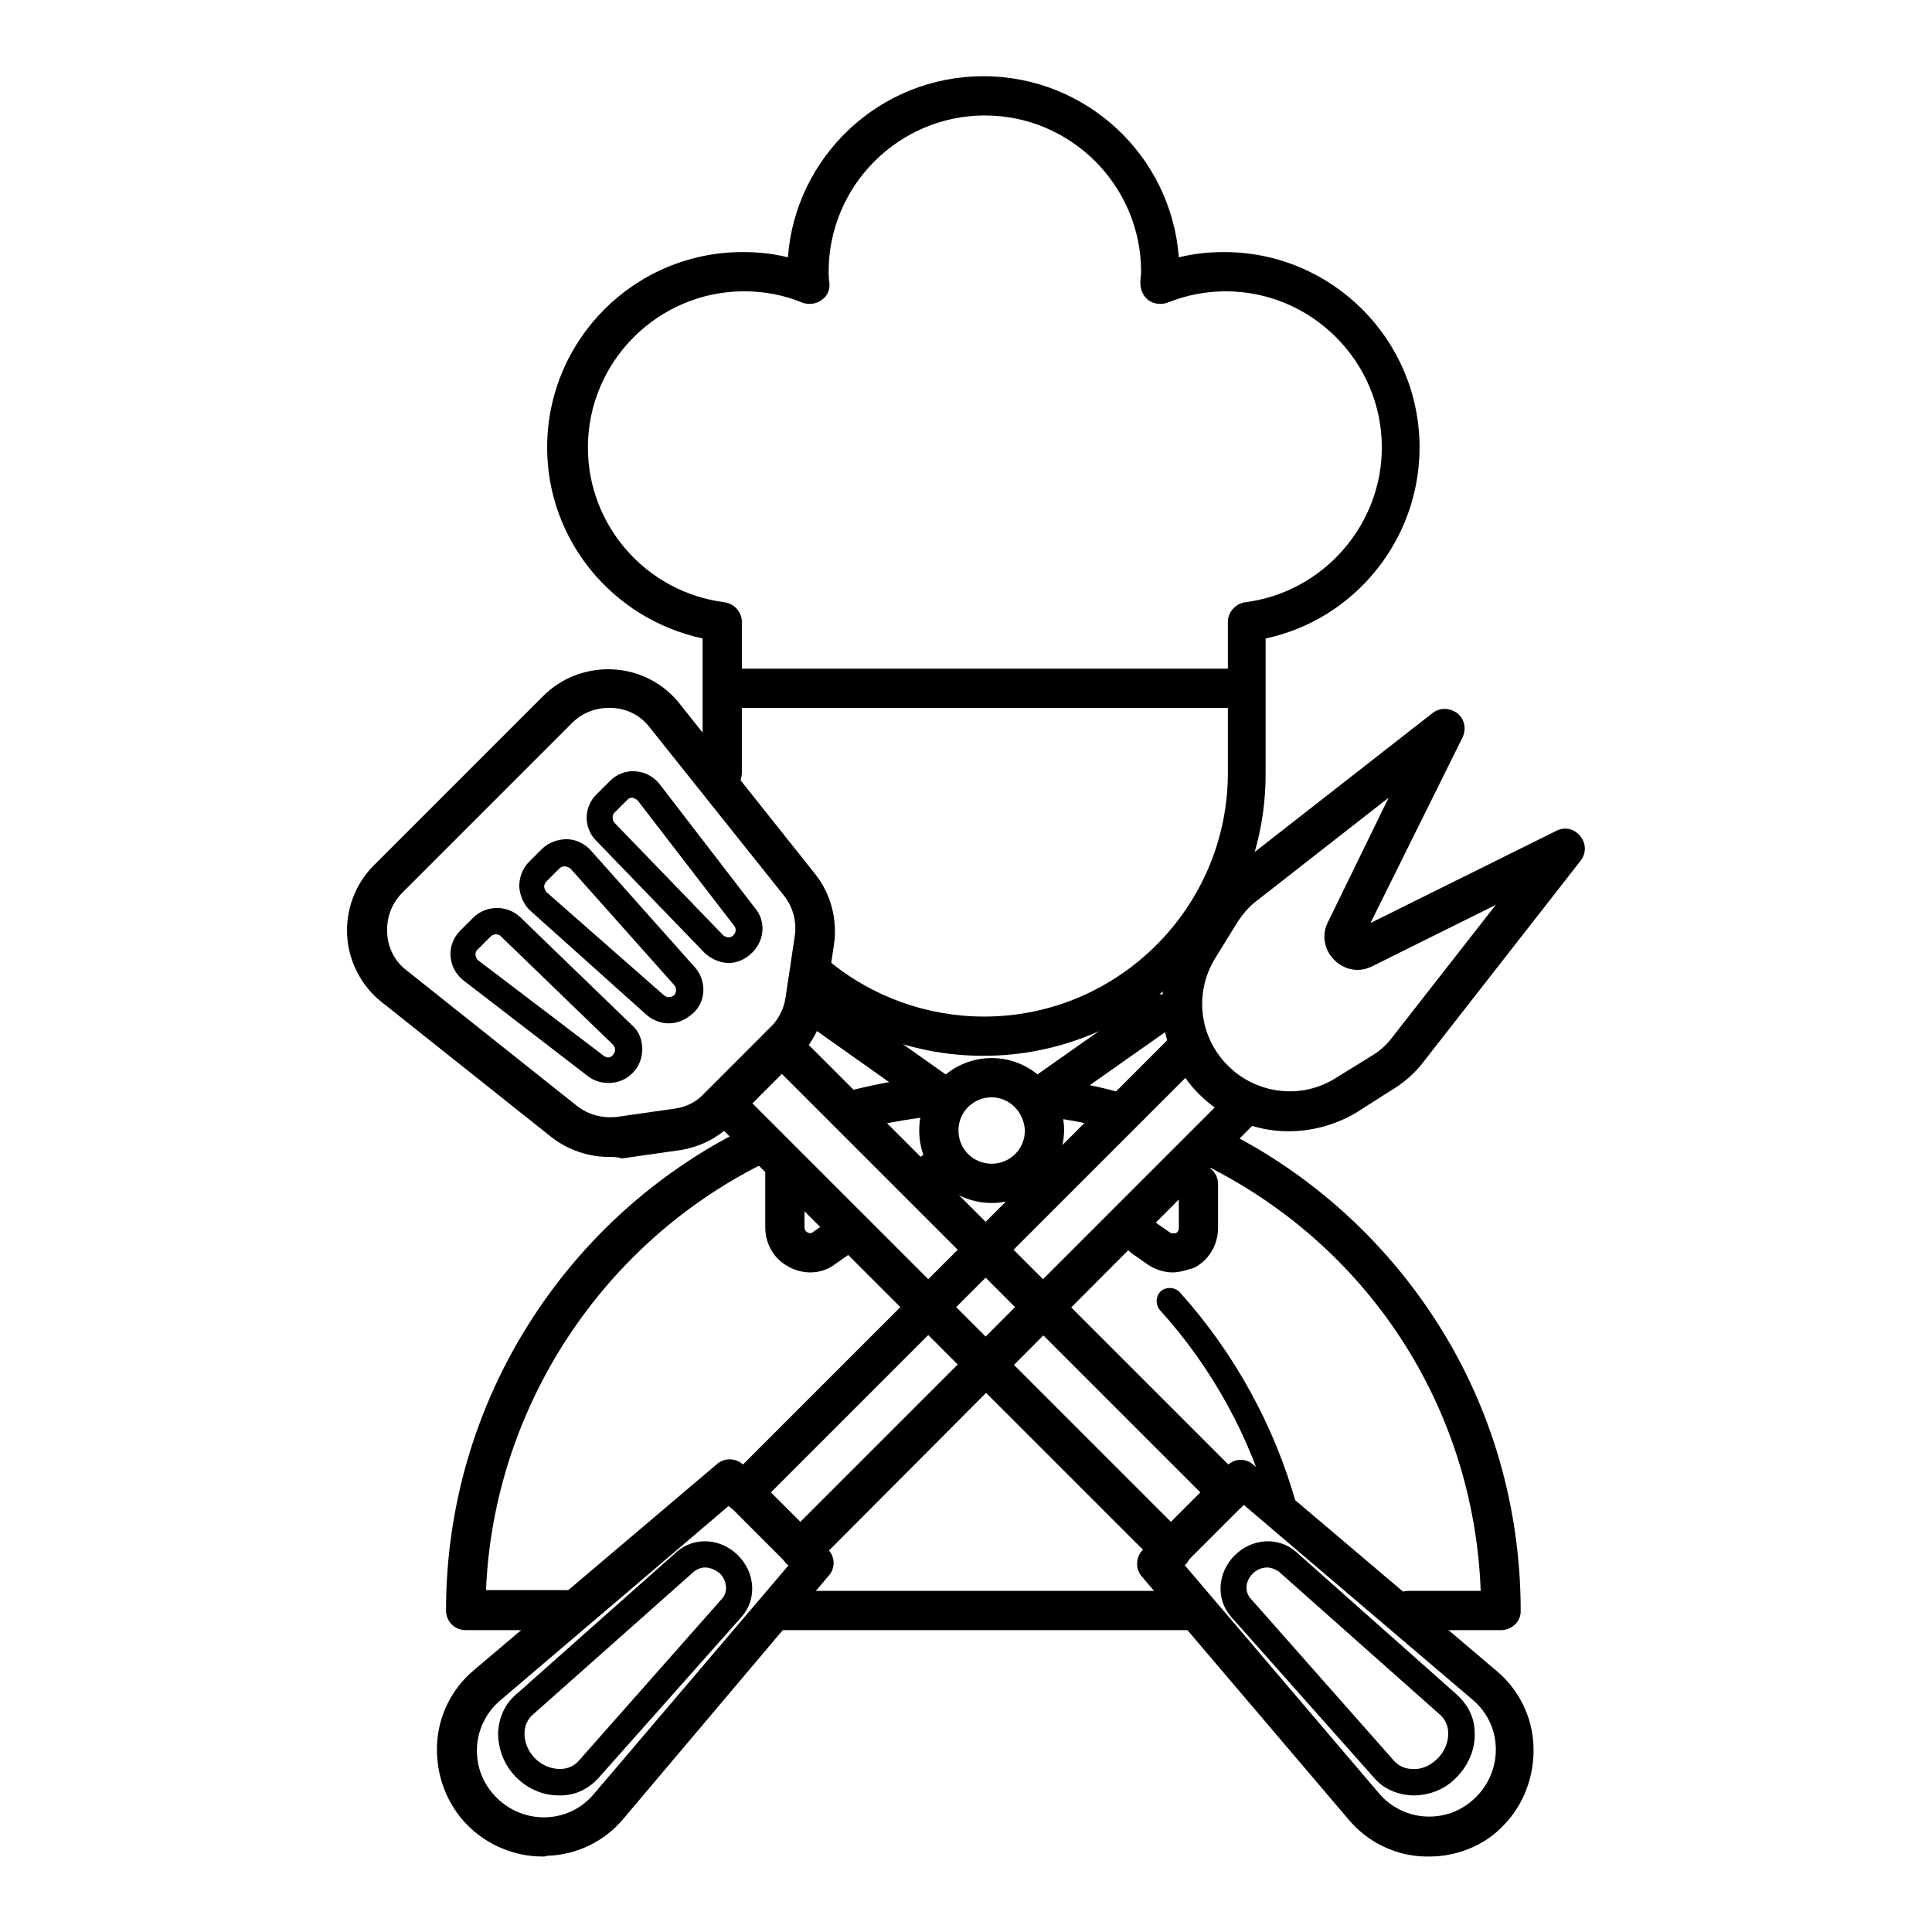
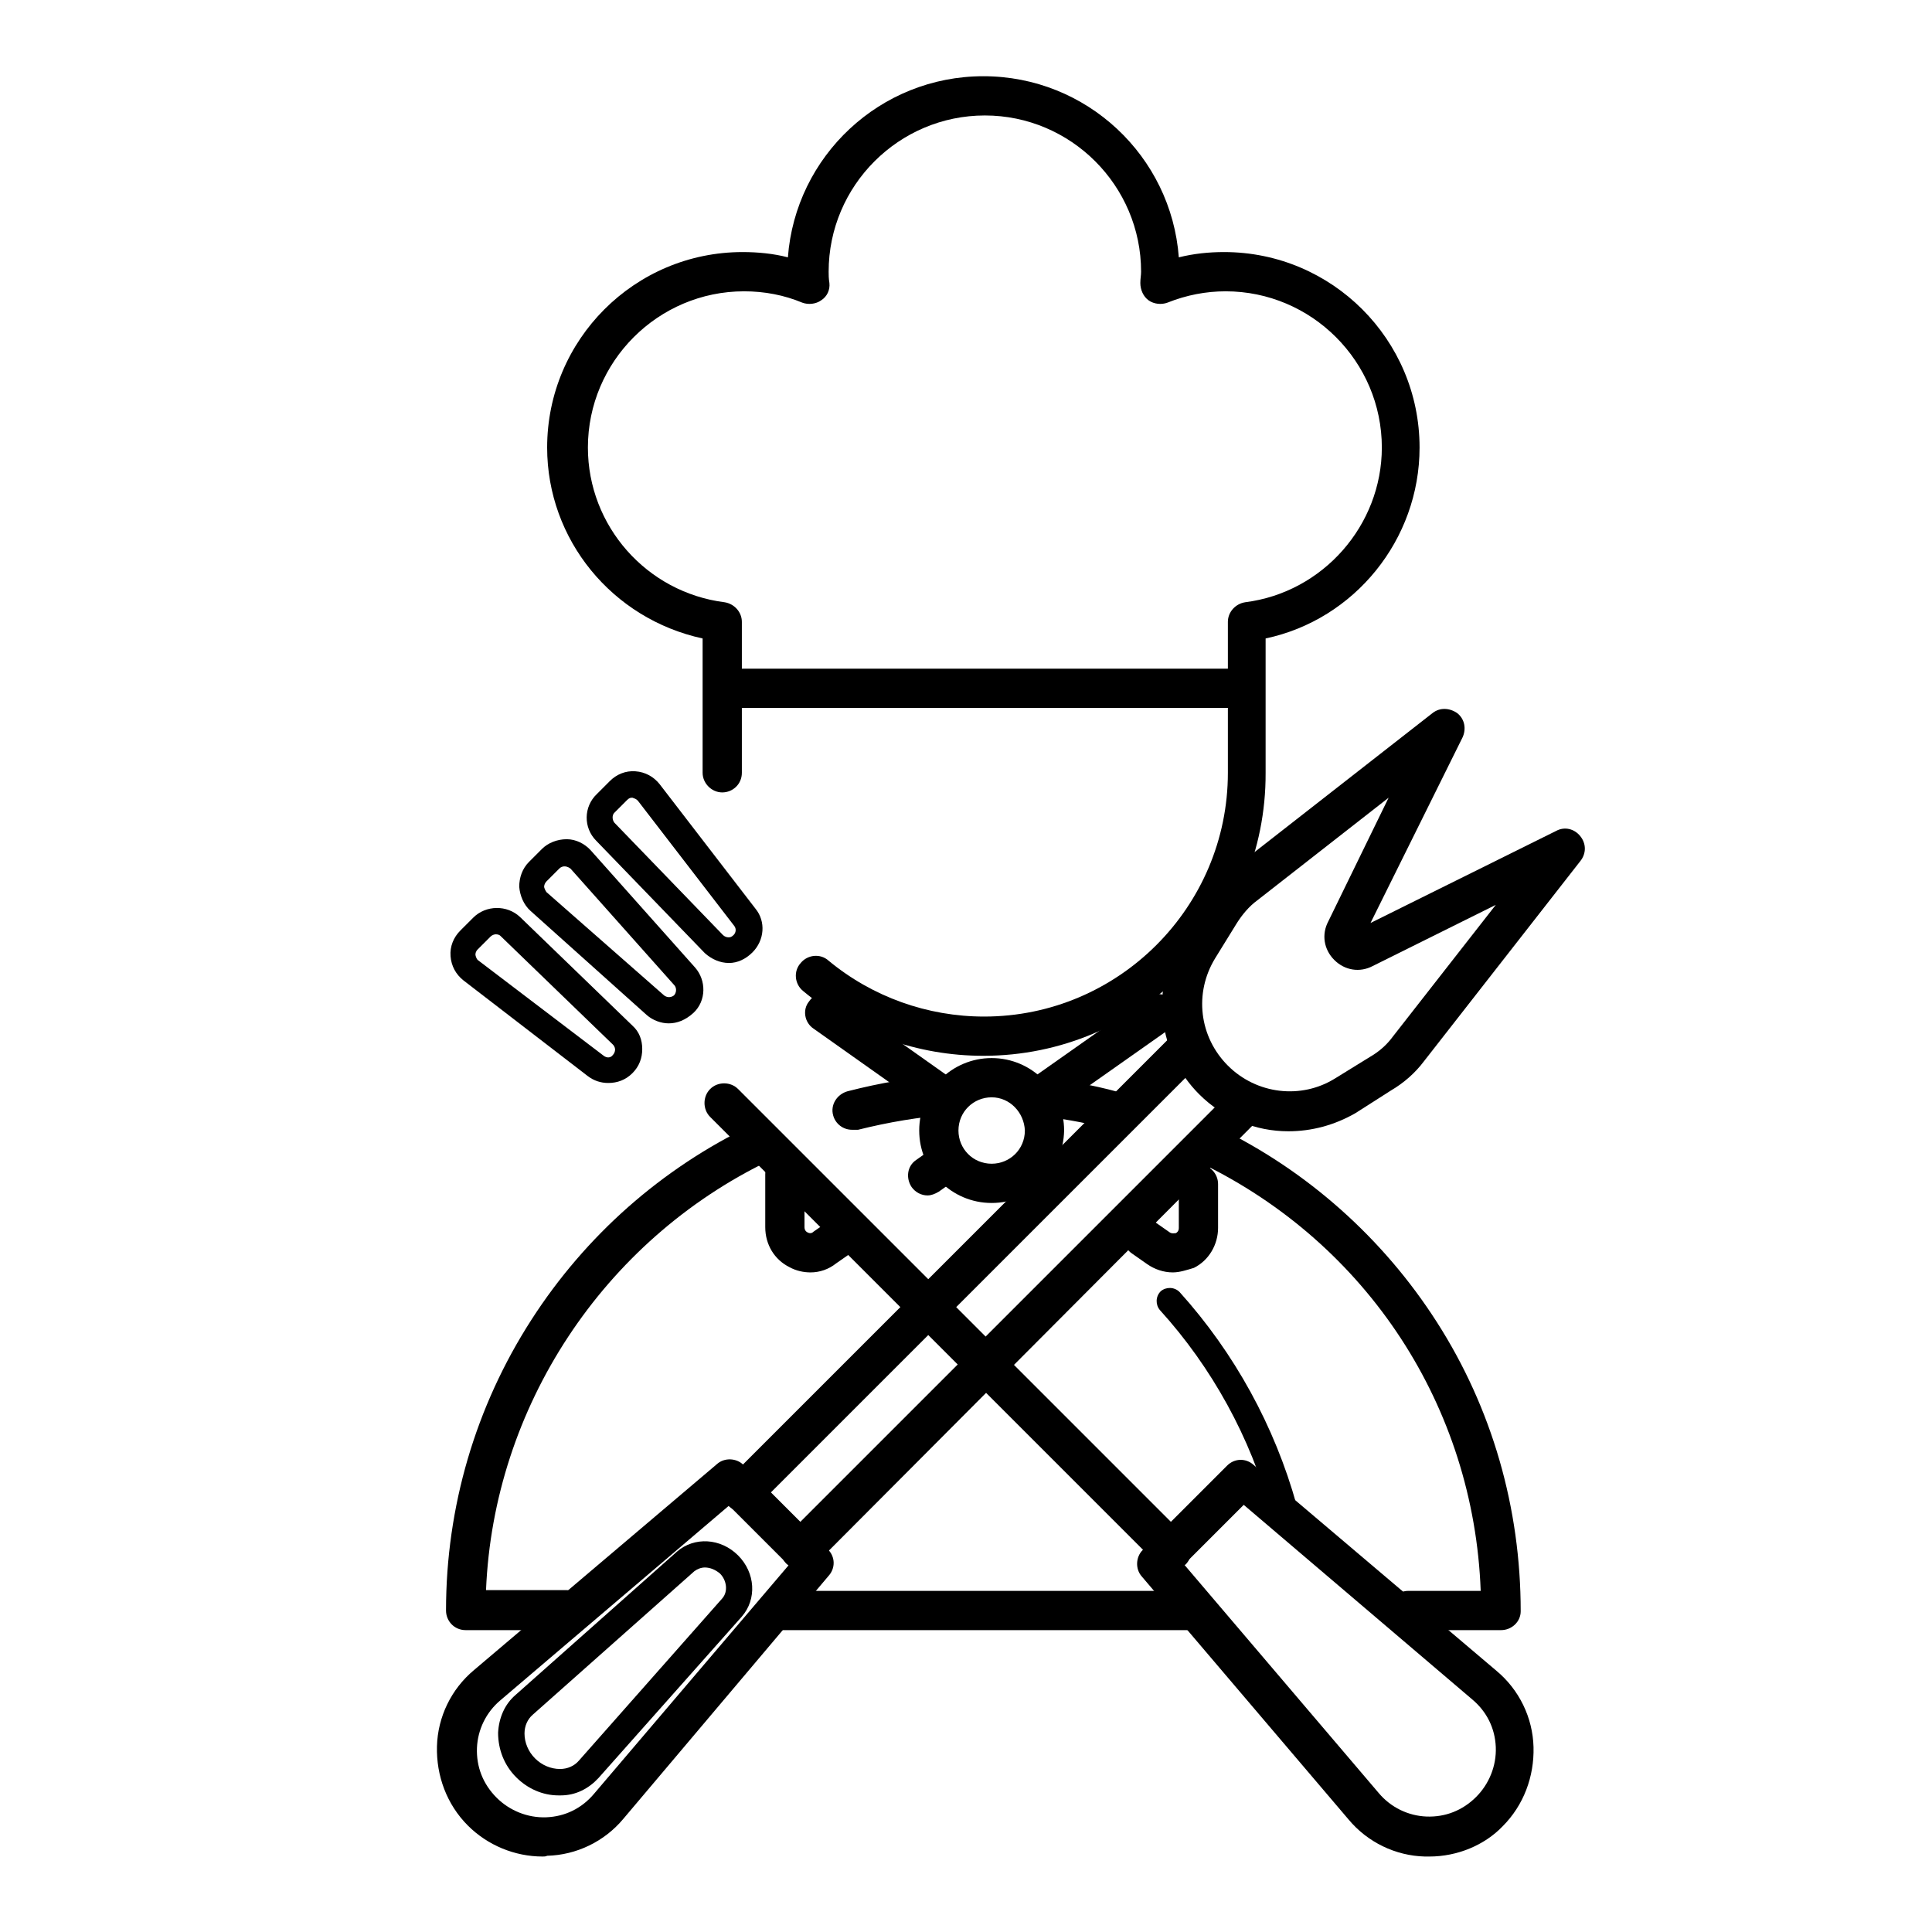
<svg xmlns="http://www.w3.org/2000/svg" version="1.1" x="0px" y="0px" viewBox="0 0 256 256" enable-background="new 0 0 256 256" xml:space="preserve">
  <g>
    <path fill="#000000" d="M158.4,216h-54.6c-1.5,0-2.6-1.2-2.6-2.6s1.2-2.6,2.6-2.6h54.6c1.5,0,2.6,1.2,2.6,2.6S159.8,216,158.4,216z  M75.1,216H61.7c-1.5,0-2.6-1.2-2.6-2.6c0-13.7,3.9-27,11.3-38.5c7.2-11.2,17.3-20.1,29.2-25.8c1.3-0.6,2.9-0.1,3.5,1.2 c0.6,1.3,0.1,2.9-1.2,3.5c-22,10.6-36.5,32.7-37.5,56.9h10.7c1.5,0,2.6,1.2,2.6,2.6S76.5,216,75.1,216z M112.9,149.7 c-1.2,0-2.2-0.8-2.5-1.9c-0.4-1.4,0.5-2.8,1.9-3.2c4.3-1.1,8.7-1.9,13.2-2.1c1.5-0.1,2.7,1,2.8,2.4c0.1,1.5-1,2.7-2.4,2.8 c-4.1,0.3-8.2,1-12.2,2C113.3,149.7,113.1,149.7,112.9,149.7z M147.7,149.7c-0.2,0-0.4,0-0.7-0.1c-3.3-0.9-6.8-1.5-10.2-1.8 c-1.4-0.1-2.5-1.4-2.4-2.8c0.1-1.4,1.4-2.5,2.8-2.3c3.7,0.4,7.4,1,11,2c1.4,0.4,2.2,1.8,1.9,3.2 C149.9,148.9,148.9,149.7,147.7,149.7L147.7,149.7z M198.9,216h-12.3c-1.5,0-2.6-1.2-2.6-2.6s1.2-2.6,2.6-2.6h9.6 c-0.9-24.4-15-46-37.1-56.7c-1.3-0.6-1.8-2.2-1.2-3.5c0.6-1.3,2.2-1.8,3.5-1.2c11.8,5.7,21.9,14.7,29,25.8 c7.3,11.4,11.1,24.6,11.1,38.3C201.5,214.9,200.3,216,198.9,216z M170.1,201.7c-0.8,0-1.5-0.5-1.7-1.3c-2.7-9.9-7.8-19.2-14.7-26.8 c-0.6-0.7-0.6-1.8,0.1-2.5c0.7-0.6,1.8-0.6,2.5,0.1c7.3,8.1,12.6,17.8,15.5,28.2c0.3,0.9-0.3,1.9-1.2,2.1 C170.4,201.7,170.2,201.7,170.1,201.7L170.1,201.7z M130.3,139.9c-8.7,0-17.2-3-23.9-8.6c-1.1-0.9-1.3-2.6-0.3-3.7 c0.9-1.1,2.6-1.3,3.7-0.3c5.8,4.8,13.1,7.4,20.6,7.4c17.8,0,32.3-14.5,32.3-32.3v-20c0-1.3,1-2.4,2.3-2.6 c10.3-1.3,18.1-10.2,18.1-20.5c0-11.4-9.3-20.7-20.7-20.7c-2.6,0-5.2,0.5-7.7,1.5c-0.8,0.3-1.8,0.2-2.5-0.3 c-0.7-0.5-1.1-1.4-1.1-2.3c0-0.6,0.1-1,0.1-1.5c0-11.4-9.3-20.7-20.7-20.7c-11.4,0-20.7,9.3-20.7,20.7c0,0.4,0,0.9,0.1,1.5 c0.1,0.9-0.3,1.8-1.1,2.3c-0.7,0.5-1.7,0.6-2.5,0.3c-2.4-1-5-1.5-7.7-1.5c-11.4,0-20.7,9.3-20.7,20.7c0,10.4,7.8,19.2,18.1,20.5 c1.3,0.2,2.3,1.3,2.3,2.6v20c0,1.5-1.2,2.6-2.6,2.6s-2.6-1.2-2.6-2.6V84.6C81.1,82,72.5,71.5,72.5,59.3c0-14.3,11.6-25.9,25.9-25.9 c2,0,4.1,0.2,6,0.7c1-13.4,12.2-24,25.9-24c13.7,0,24.9,10.6,25.9,24c2-0.5,4-0.7,6-0.7c14.3,0,25.9,11.6,25.9,25.9 c0,12.2-8.6,22.8-20.4,25.3v17.8C167.8,123.1,151,139.9,130.3,139.9z" />
    <path fill="#000000" d="M97.9,91.2h66.3" />
    <path fill="#000000" d="M164.3,93.8H97.9c-1.5,0-2.6-1.2-2.6-2.6c0-1.5,1.2-2.6,2.6-2.6h66.3c1.5,0,2.6,1.2,2.6,2.6 C166.9,92.6,165.7,93.8,164.3,93.8z M107.4,168.6c-0.9,0-1.9-0.2-2.8-0.7c-2-1-3.2-3-3.2-5.3v-7c0-1.5,1.2-2.6,2.6-2.6 s2.6,1.2,2.6,2.6v7c0,0.4,0.2,0.6,0.4,0.7c0.2,0.1,0.5,0.2,0.8-0.1l2.3-1.6c1.2-0.8,2.8-0.6,3.6,0.6c0.8,1.2,0.6,2.8-0.6,3.6 l-2.3,1.6C109.8,168.2,108.6,168.6,107.4,168.6z M122.9,158.4c-0.8,0-1.6-0.4-2.1-1.1c-0.8-1.2-0.6-2.8,0.6-3.6l2.4-1.7 c1.2-0.8,2.8-0.6,3.6,0.6c0.8,1.2,0.6,2.8-0.6,3.6l-2.4,1.7C123.9,158.2,123.4,158.4,122.9,158.4z M137.5,148.1 c-0.8,0-1.6-0.4-2.1-1.1c-0.8-1.2-0.6-2.8,0.6-3.6l15.9-11.2c1.2-0.8,2.8-0.6,3.6,0.6c0.8,1.2,0.6,2.8-0.6,3.6L139,147.6 C138.6,147.9,138,148.1,137.5,148.1z M155.4,168.6c-1.2,0-2.4-0.4-3.4-1.1l-2-1.4c-1.2-0.8-1.5-2.5-0.6-3.6 c0.8-1.2,2.5-1.5,3.6-0.6l2,1.4c0.3,0.2,0.6,0.1,0.8,0.1c0.2-0.1,0.4-0.3,0.4-0.7v-5.8c0-1.5,1.2-2.6,2.6-2.6 c1.5,0,2.6,1.2,2.6,2.6v5.8c0,2.2-1.2,4.3-3.2,5.3C157.2,168.3,156.3,168.6,155.4,168.6L155.4,168.6z M139.9,158.4 c-0.5,0-1-0.1-1.5-0.5l-2.4-1.7c-1.2-0.8-1.5-2.5-0.6-3.6c0.8-1.2,2.5-1.5,3.6-0.6l2.4,1.7c1.2,0.8,1.5,2.5,0.6,3.6 C141.5,158,140.7,158.4,139.9,158.4z M124.7,147.7c-0.5,0-1-0.1-1.5-0.5l-15.4-10.9c-1.2-0.8-1.5-2.5-0.6-3.6 c0.8-1.2,2.5-1.5,3.6-0.6l15.4,10.9c1.2,0.8,1.5,2.5,0.6,3.6C126.3,147.3,125.5,147.7,124.7,147.7z" />
    <path fill="#000000" d="M131.4,159.4c-5.3,0-9.6-4.3-9.6-9.6c0-5.3,4.3-9.6,9.6-9.6c5.3,0,9.6,4.3,9.6,9.6 C140.9,155.1,136.7,159.4,131.4,159.4z M131.4,145.4c-2.4,0-4.4,1.9-4.4,4.4c0,2.4,1.9,4.4,4.4,4.4c2.4,0,4.4-1.9,4.4-4.4 C135.7,147.4,133.8,145.4,131.4,145.4z M155.2,208c-0.7,0-1.3-0.3-1.9-0.8L94.1,148c-1-1-1-2.7,0-3.7c1-1,2.7-1,3.7,0l59.3,59.3 c1,1,1,2.7,0,3.7C156.5,207.7,155.9,208,155.2,208L155.2,208z" />
-     <path fill="#000000" d="M162.8,200.4c-0.7,0-1.3-0.3-1.9-0.8l-59.3-59.3c-1-1-1-2.7,0-3.7c1-1,2.7-1,3.7,0l59.3,59.3 c1,1,1,2.7,0,3.7C164.2,200.1,163.5,200.4,162.8,200.4L162.8,200.4z" />
    <path fill="#000000" d="M189.4,246h-0.6c-3.9-0.1-7.6-1.9-10.1-4.9l-27.4-32.2c-0.9-1-0.8-2.6,0.1-3.5l11.2-11.2c1-1,2.5-1,3.5-0.1 l32.2,27.3c3,2.5,4.8,6.2,4.9,10.1c0.1,3.9-1.3,7.7-4.1,10.5C196.7,244.5,193.1,246,189.4,246z M156.9,207.3l25.8,30.3 c1.6,1.9,3.9,3,6.3,3.1c2.5,0.1,4.8-0.8,6.6-2.6c1.7-1.7,2.7-4.1,2.6-6.6c-0.1-2.5-1.2-4.7-3.1-6.3l-30.3-25.8L156.9,207.3z" />
-     <path fill="#000000" d="M187.3,237.9h-0.2c-2-0.1-3.8-0.9-5-2.3l-19-21.4c-2-2.3-1.8-5.8,0.5-8.1c2.3-2.3,5.8-2.5,8.1-0.5l21.4,19 c1.4,1.3,2.3,3,2.3,5c0.1,2.1-0.8,4.3-2.4,5.9C191.5,237.1,189.4,237.9,187.3,237.9L187.3,237.9z M167.9,207.7 c-0.7,0-1.4,0.3-1.9,0.8c-1,1-1.1,2.4-0.3,3.3l19,21.5c0.6,0.7,1.5,1.1,2.5,1.1c1.2,0.1,2.4-0.5,3.3-1.4c0.9-0.9,1.4-2.1,1.4-3.3 c0-1-0.4-1.9-1.1-2.5l-21.4-19C168.9,207.9,168.4,207.7,167.9,207.7L167.9,207.7z M80.7,153.3c-2.7,0-5.4-0.9-7.6-2.6l-22.5-17.9 c-2.7-2.1-4.4-5.4-4.6-8.8c-0.2-3.5,1.1-6.9,3.5-9.3l22.5-22.5c2.4-2.4,5.8-3.7,9.3-3.5c3.5,0.2,6.7,1.9,8.8,4.6l17.9,22.5 c2.1,2.6,3,6.1,2.5,9.4l-1.2,8c-0.4,2.6-1.6,4.9-3.4,6.8l-8.9,8.9c-1.9,1.9-4.3,3.1-6.9,3.5l-7.7,1.1 C81.8,153.3,81.3,153.3,80.7,153.3z M53.9,128.6l22.5,17.9c1.5,1.2,3.4,1.7,5.3,1.5l7.7-1.1c1.5-0.2,2.9-0.9,3.9-2l8.9-8.9 c1-1,1.7-2.4,1.9-3.9l1.2-8c0.3-1.9-0.2-3.9-1.4-5.4L86.1,96.4c-1.2-1.6-3-2.5-5-2.6c-2-0.1-3.9,0.6-5.3,2l-22.5,22.5 c-1.4,1.4-2.1,3.3-2,5.3C51.4,125.6,52.3,127.4,53.9,128.6L53.9,128.6z" />
    <path fill="#000000" d="M80.6,143.5c-1,0-1.9-0.3-2.7-0.9l-16.5-12.7c-1-0.8-1.6-1.9-1.7-3.2c-0.1-1.3,0.4-2.5,1.3-3.4l1.7-1.7 c1.7-1.7,4.5-1.7,6.2-0.1l14.9,14.4c0.9,0.8,1.3,1.9,1.3,3.1c0,1.2-0.4,2.3-1.3,3.2C82.9,143.1,81.8,143.5,80.6,143.5L80.6,143.5z  M65.7,123.8c-0.2,0-0.5,0.1-0.7,0.3l-1.7,1.7c-0.3,0.3-0.3,0.6-0.3,0.7c0,0.1,0.1,0.5,0.3,0.7L80,139.9c0.4,0.3,0.9,0.3,1.2-0.1 c0.2-0.2,0.3-0.5,0.3-0.7c0-0.1,0-0.4-0.3-0.7L66.3,124C66.2,123.9,66,123.8,65.7,123.8L65.7,123.8z M96.6,127.6L96.6,127.6 c-1.2,0-2.3-0.5-3.2-1.3L79,111.4c-1.7-1.7-1.7-4.5,0.1-6.2l1.7-1.7c0.9-0.9,2.1-1.4,3.4-1.3c1.3,0.1,2.4,0.7,3.2,1.7l12.7,16.5 c1.4,1.7,1.2,4.2-0.4,5.8C98.8,127.1,97.7,127.6,96.6,127.6L96.6,127.6z M83.8,105.7c-0.2,0-0.4,0-0.7,0.3l-1.7,1.7 c-0.3,0.3-0.3,0.9,0,1.3l14.4,14.9c0.2,0.2,0.5,0.3,0.7,0.3s0.4,0,0.7-0.3c0.3-0.3,0.4-0.8,0.1-1.2l-12.7-16.5 C84.3,105.8,84,105.8,83.8,105.7C83.9,105.7,83.8,105.7,83.8,105.7L83.8,105.7z M88.6,135.6c-1,0-2.1-0.4-2.9-1.1l-15.4-13.8 c-0.9-0.8-1.4-2-1.5-3.2c0-1.2,0.4-2.4,1.3-3.3l1.7-1.7c0.8-0.8,2-1.3,3.3-1.3c1.2,0,2.4,0.6,3.2,1.5l13.8,15.5 c1.5,1.7,1.5,4.4-0.2,6C90.8,135.2,89.7,135.6,88.6,135.6L88.6,135.6z M74.8,114.8c-0.1,0-0.4,0-0.7,0.3l-1.7,1.7 c-0.2,0.2-0.3,0.5-0.3,0.7c0,0.1,0.1,0.4,0.3,0.7L88,131.9c0.4,0.3,0.9,0.3,1.3,0c0.3-0.3,0.4-0.9,0.1-1.3l-13.8-15.5 C75.2,114.8,74.9,114.8,74.8,114.8C74.8,114.8,74.8,114.8,74.8,114.8z M106.1,208c-0.7,0-1.3-0.3-1.9-0.8c-1-1-1-2.7,0-3.7 l59.2-59.2c1-1,2.7-1,3.7,0c1,1,1,2.7,0,3.7L108,207.3C107.5,207.7,106.8,208,106.1,208z M98.5,200.4c-0.7,0-1.3-0.3-1.9-0.8 c-1-1-1-2.7,0-3.7l59.2-59.2c1-1,2.7-1,3.7,0c1,1,1,2.7,0,3.7l-59.2,59.2C99.9,200.1,99.2,200.4,98.5,200.4z" />
    <path fill="#000000" d="M71.9,246c-3.7,0-7.3-1.5-9.9-4.1c-2.8-2.8-4.2-6.6-4.1-10.5c0.1-3.9,1.9-7.6,4.9-10.1L95,194 c1-0.9,2.6-0.8,3.5,0.1l11.2,11.2c1,1,1,2.5,0.1,3.5L82.6,241c-2.5,3-6.2,4.8-10.1,4.9C72.3,246,72.1,246,71.9,246L71.9,246z  M96.6,199.5l-30.3,25.8c-1.9,1.6-3,3.9-3.1,6.3c-0.1,2.5,0.8,4.8,2.6,6.6c1.7,1.7,4.1,2.7,6.6,2.6c2.5-0.1,4.7-1.2,6.3-3.1 l25.8-30.3L96.6,199.5z" />
    <path fill="#000000" d="M74,237.9c-2.1,0-4.1-0.9-5.6-2.4c-1.6-1.6-2.4-3.7-2.4-5.9c0.1-2,0.9-3.8,2.3-5l21.4-19 c2.3-2,5.8-1.8,8.1,0.5c2.3,2.3,2.5,5.8,0.5,8.1l-19,21.4c-1.3,1.4-3,2.3-5,2.3C74.2,237.9,74.1,237.9,74,237.9z M93.4,207.7 c-0.5,0-1,0.2-1.4,0.5l-21.4,19c-0.7,0.6-1.1,1.5-1.1,2.5c0,1.2,0.5,2.4,1.4,3.3c0.9,0.9,2.1,1.4,3.3,1.4c1,0,1.9-0.4,2.5-1.1 l19-21.5c0.8-0.9,0.6-2.4-0.3-3.3C94.8,208,94.1,207.7,93.4,207.7z" />
    <path fill="#000000" d="M170.7,149.9c-4.3,0-8.6-1.7-11.8-4.9c-5.5-5.5-6.5-14-2.4-20.7l2.9-4.7c1-1.7,2.4-3.2,3.9-4.4l26.5-20.7 c1-0.8,2.3-0.7,3.3,0c1,0.8,1.2,2.1,0.7,3.2l-12.2,24.6l24.6-12.2c1.1-0.6,2.4-0.3,3.2,0.7c0.8,1,0.8,2.3,0,3.3l-20.7,26.5 c-1.2,1.6-2.7,2.9-4.4,3.9l-4.7,3C176.8,149.1,173.8,149.9,170.7,149.9z M184,105.7l-17.4,13.6c-1.1,0.8-2,1.9-2.7,3l-2.9,4.7 c-2.8,4.6-2.1,10.4,1.7,14.2c3.8,3.8,9.7,4.5,14.2,1.7l4.7-2.9c1.2-0.7,2.2-1.6,3-2.7l13.6-17.4l-16.3,8.1 c-1.7,0.9-3.7,0.6-5.1-0.8c-1.4-1.4-1.7-3.4-0.8-5.1L184,105.7L184,105.7z" />
  </g>
</svg>